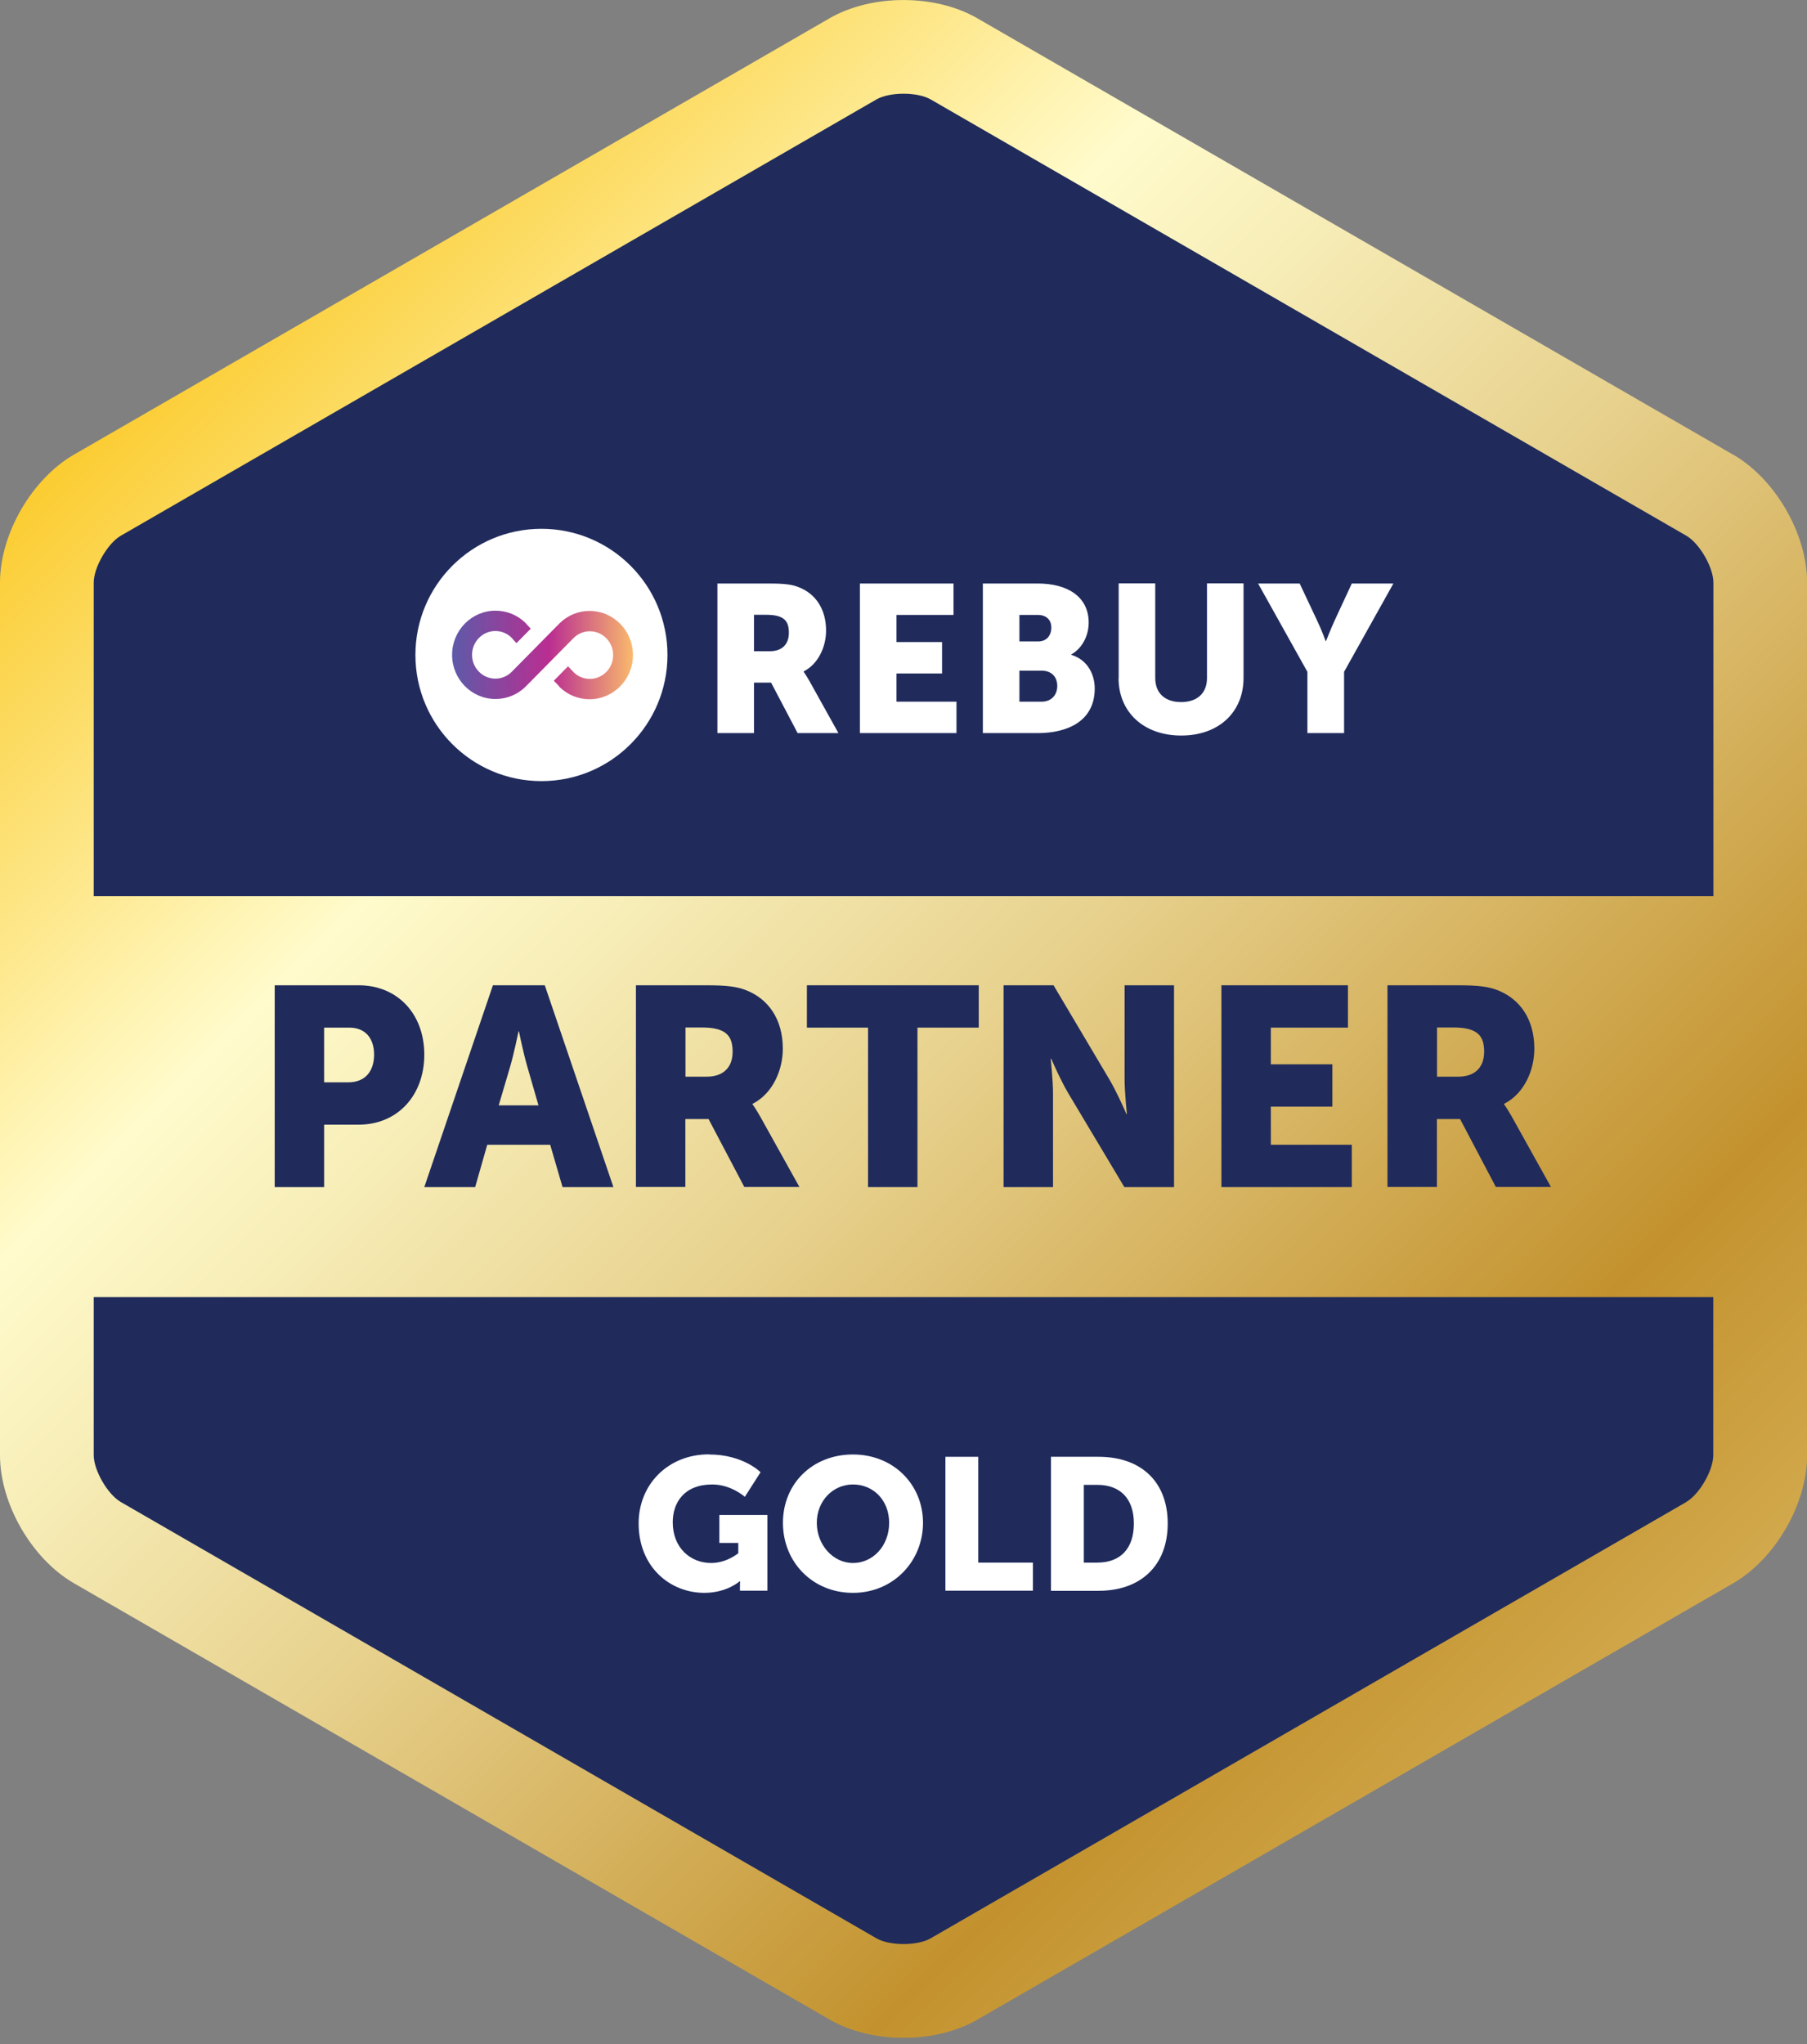
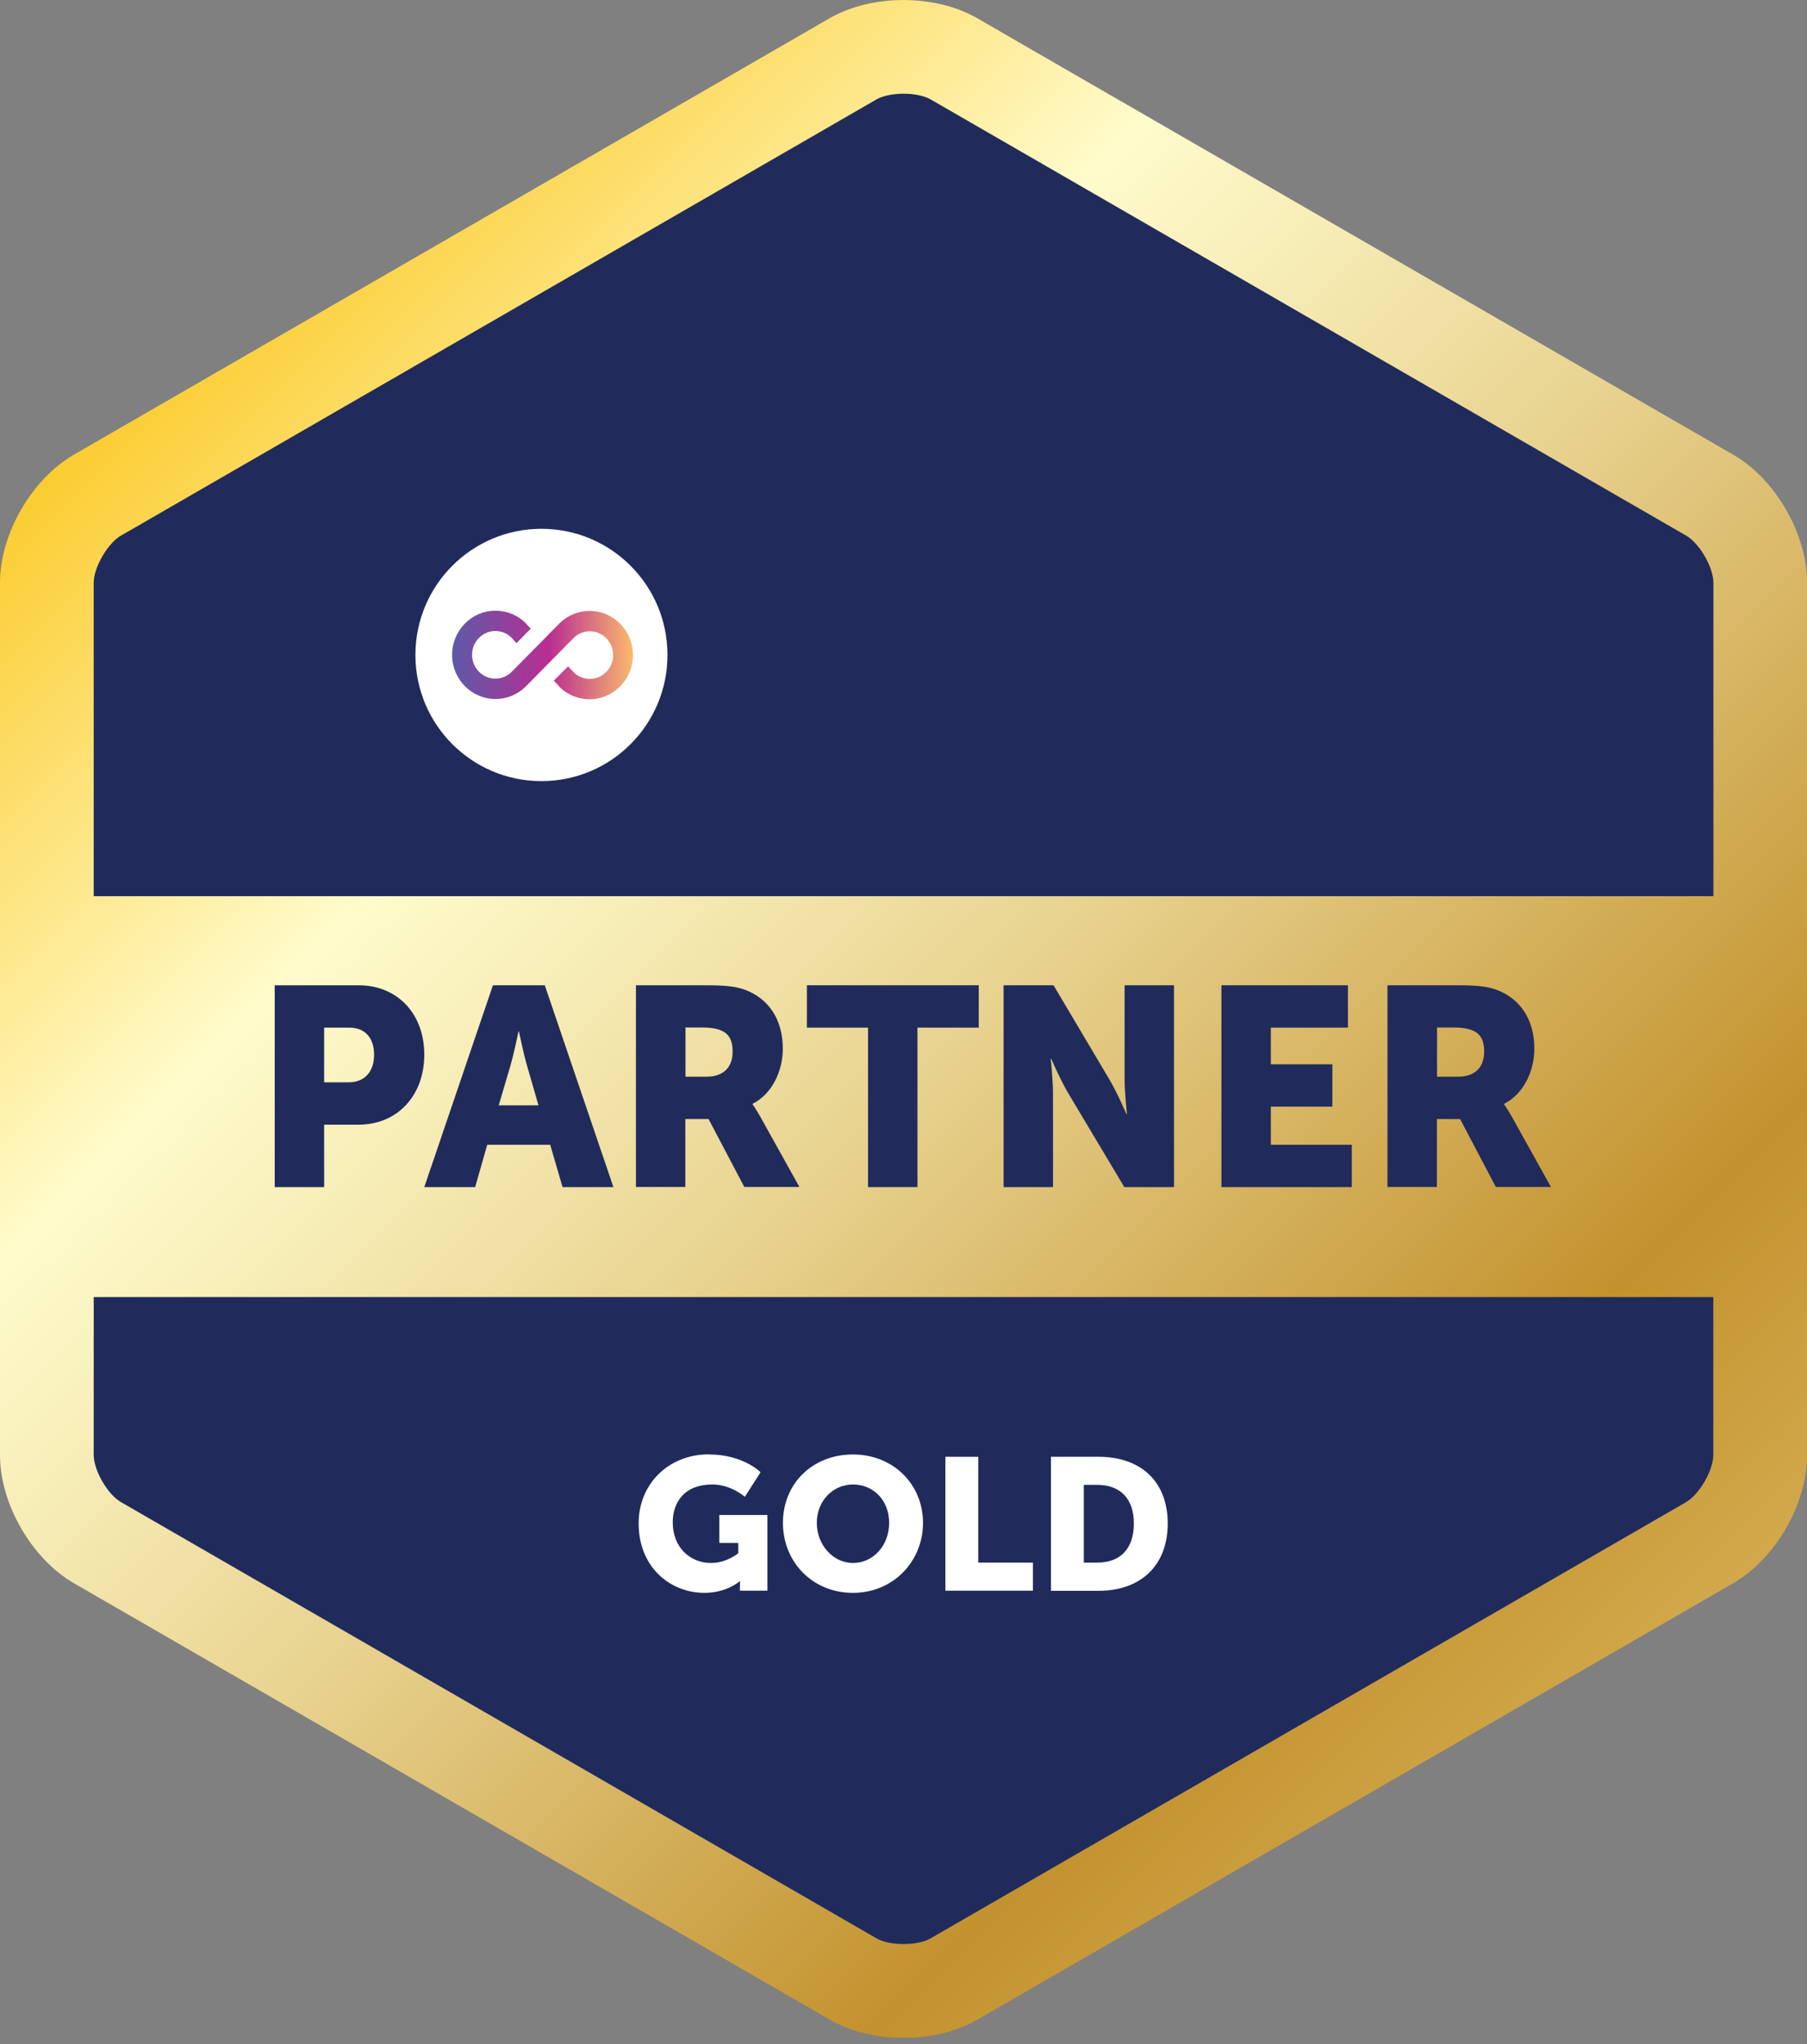
<svg xmlns="http://www.w3.org/2000/svg" width="160" height="181" viewBox="0 0 160 181" fill="none">
  <rect x="0" y="0" width="160" height="181" fill="#808080" stroke="none" />
  <g clip-path="url(#clip0_1475_35971)">
    <path d="M151.383 136.588C153.845 135.174 155.851 131.686 155.851 128.848V51.578C155.851 48.74 153.845 45.263 151.383 43.838L84.474 5.209C82.012 3.796 78 3.796 75.537 5.209L8.617 43.85C6.155 45.263 4.149 48.751 4.149 51.589V128.859C4.149 131.698 6.155 135.174 8.617 136.599L75.537 175.24C78 176.653 82.012 176.653 84.474 175.24L151.394 136.599L151.383 136.588Z" fill="#202B5C" />
    <path d="M153.457 40.259L86.537 1.619C82.81 -0.536 77.179 -0.536 73.452 1.619L6.543 40.259C2.815 42.414 0 47.281 0 51.589V128.859C0 133.168 2.815 138.035 6.543 140.19L73.463 178.83C75.332 179.913 77.669 180.449 80.006 180.449C82.342 180.449 84.679 179.913 86.548 178.83L153.469 140.19C157.196 138.035 160.011 133.168 160.011 128.859V51.589C160.011 47.281 157.196 42.414 153.469 40.259H153.457ZM10.692 47.44L77.612 8.8C78.193 8.469 79.094 8.298 80.006 8.298C80.918 8.298 81.818 8.469 82.399 8.8L149.32 47.44C150.482 48.113 151.713 50.244 151.713 51.589V79.356H8.298V51.589C8.298 50.244 9.529 48.113 10.692 47.44V47.44ZM149.32 132.997L82.399 171.638C81.237 172.31 78.775 172.31 77.612 171.638L10.692 132.997C9.529 132.325 8.298 130.193 8.298 128.848V114.851H151.702V128.848C151.702 130.193 150.471 132.325 149.308 132.997H149.32Z" fill="url(#paint0_linear_1475_35971)" />
    <path d="M24.324 87.244H31.745C35.221 87.244 37.569 89.797 37.569 93.388C37.569 96.978 35.221 99.588 31.745 99.588H28.701V105.116H24.324V87.244V87.244ZM30.844 95.838C32.372 95.838 33.124 94.812 33.124 93.388C33.124 91.963 32.372 90.994 30.924 90.994H28.701V95.838H30.856H30.844Z" fill="#202B5C" />
    <path d="M48.717 101.366H43.143L42.072 105.116H37.569L43.645 87.244H48.238L54.314 105.116H49.811L48.717 101.366V101.366ZM45.913 91.324C45.913 91.324 45.514 93.273 45.184 94.402L44.158 97.879H47.68L46.677 94.402C46.346 93.273 45.947 91.324 45.947 91.324H45.902H45.913Z" fill="#202B5C" />
    <path d="M56.32 87.244H62.543C64.367 87.244 65.245 87.369 66.02 87.665C68.049 88.441 69.314 90.264 69.314 92.863C69.314 94.767 68.413 96.841 66.635 97.742V97.787C66.635 97.787 66.886 98.118 67.308 98.859L70.784 105.105H65.906L62.737 99.087H60.685V105.105H56.308V87.232L56.32 87.244ZM62.589 95.337C63.991 95.337 64.869 94.561 64.869 93.137C64.869 91.792 64.367 90.982 62.167 90.982H60.697V95.337H62.6H62.589Z" fill="#202B5C" />
    <path d="M76.871 90.994H71.446V87.244H86.662V90.994H81.237V105.116H76.86V90.994H76.871Z" fill="#202B5C" />
    <path d="M88.862 87.244H93.285L98.232 95.587C98.927 96.761 99.736 98.642 99.736 98.642H99.782C99.782 98.642 99.577 96.716 99.577 95.587V87.244H103.954V105.116H99.554L94.584 96.796C93.889 95.622 93.08 93.752 93.08 93.752H93.034C93.034 93.752 93.239 95.679 93.239 96.796V105.116H88.862V87.244V87.244Z" fill="#202B5C" />
    <path d="M108.16 87.244H119.353V90.994H112.526V94.242H117.974V97.992H112.526V101.366H119.695V105.116H108.149V87.244H108.16Z" fill="#202B5C" />
    <path d="M122.864 87.244H129.087C130.911 87.244 131.789 87.369 132.564 87.665C134.593 88.441 135.858 90.264 135.858 92.863C135.858 94.767 134.958 96.841 133.18 97.742V97.787C133.18 97.787 133.43 98.118 133.852 98.859L137.329 105.105H132.45L129.281 99.087H127.23V105.105H122.853V87.232L122.864 87.244ZM129.133 95.337C130.535 95.337 131.413 94.561 131.413 93.137C131.413 91.792 130.911 90.982 128.711 90.982H127.241V95.337H129.144H129.133Z" fill="#202B5C" />
    <path d="M62.783 128.791C65.815 128.791 67.342 130.364 67.342 130.364L65.951 132.541C65.951 132.541 64.743 131.447 63.068 131.447C60.583 131.447 59.568 133.043 59.568 134.798C59.568 137.055 61.13 138.4 62.965 138.4C64.356 138.4 65.37 137.534 65.37 137.534V136.622H63.695V134.148H67.946V140.851H65.518V140.52C65.518 140.269 65.53 140.019 65.53 140.019H65.496C65.496 140.019 64.356 141.044 62.372 141.044C59.34 141.044 56.548 138.776 56.548 134.889C56.548 131.435 59.158 128.78 62.771 128.78L62.783 128.791Z" fill="white" />
    <path d="M75.526 128.791C79.105 128.791 81.727 131.447 81.727 134.844C81.727 138.24 79.105 141.044 75.526 141.044C71.947 141.044 69.325 138.32 69.325 134.844C69.325 131.367 71.947 128.791 75.526 128.791ZM75.526 138.4C77.304 138.4 78.729 136.873 78.729 134.844C78.729 132.815 77.304 131.447 75.526 131.447C73.748 131.447 72.323 132.906 72.323 134.844C72.323 136.781 73.748 138.4 75.526 138.4Z" fill="white" />
-     <path d="M83.71 128.996H86.617V138.366H91.461V140.851H83.71V128.985V128.996Z" fill="white" />
+     <path d="M83.71 128.996H86.617V138.366H91.461V140.851H83.71V128.985V128.996" fill="white" />
    <path d="M93.057 128.996H97.274C101.002 128.996 103.395 131.173 103.395 134.901C103.395 138.628 101.002 140.862 97.274 140.862H93.057V128.996ZM97.16 138.366C99.167 138.366 100.398 137.169 100.398 134.901C100.398 132.632 99.121 131.481 97.16 131.481H95.964V138.366H97.16Z" fill="white" />
    <path d="M47.942 69.166C54.108 69.166 59.101 64.162 59.101 57.995C59.101 51.829 54.108 46.825 47.942 46.825C41.775 46.825 36.783 51.829 36.783 57.995C36.783 64.162 41.775 69.166 47.942 69.166V69.166Z" fill="white" />
    <path fill-rule="evenodd" clip-rule="evenodd" d="M45.423 56.605L45.286 56.456C44.898 56.08 44.397 55.875 43.861 55.875C42.733 55.875 41.798 56.81 41.798 57.984C41.798 59.158 42.733 60.093 43.861 60.093C44.397 60.093 44.898 59.887 45.286 59.511L49.572 55.169C50.29 54.473 51.225 54.097 52.205 54.097C54.336 54.097 56.046 55.852 56.046 58.007C56.046 60.161 54.325 61.916 52.205 61.916C51.225 61.916 50.279 61.54 49.572 60.856H49.56V60.834L49.333 60.583L49.036 60.275L49.333 59.979L49.982 59.318L50.301 58.998L50.609 59.329L50.826 59.557C51.213 59.922 51.703 60.115 52.228 60.115C53.356 60.115 54.291 59.181 54.291 58.007C54.291 56.833 53.356 55.898 52.228 55.898C51.703 55.898 51.213 56.092 50.826 56.456L46.551 60.788C45.833 61.506 44.876 61.894 43.873 61.894C41.741 61.894 40.031 60.138 40.031 57.984C40.031 55.83 41.752 54.074 43.873 54.074C44.876 54.074 45.833 54.462 46.551 55.18H46.563V55.203L46.711 55.362L46.996 55.67L46.7 55.966L46.05 56.627L45.731 56.947L45.423 56.616V56.605Z" fill="url(#paint1_linear_1475_35971)" />
-     <path d="M63.524 64.914H66.761V60.446H68.277L70.625 64.914H74.238L71.662 60.286C71.343 59.728 71.16 59.489 71.16 59.489V59.454C72.471 58.782 73.144 57.254 73.144 55.841C73.144 53.915 72.198 52.558 70.705 51.988C70.135 51.76 69.485 51.669 68.129 51.669H63.524V64.914V64.914ZM66.761 57.665V54.439H67.855C69.485 54.439 69.85 55.032 69.85 56.035C69.85 57.095 69.2 57.665 68.163 57.665H66.761V57.665ZM76.142 64.914H84.691V62.133H79.379V59.637H83.414V56.855H79.379V54.45H84.428V51.669H76.142V64.914V64.914ZM87.027 64.914H91.894C94.527 64.914 96.932 63.854 96.932 60.97C96.932 59.808 96.374 58.451 94.858 57.984V57.95C95.861 57.38 96.397 56.24 96.397 55.134C96.397 52.855 94.55 51.669 91.894 51.669H87.027V64.914ZM90.264 56.798V54.45H91.871C92.738 54.45 93.091 54.975 93.091 55.579C93.091 56.183 92.738 56.798 91.928 56.798H90.264ZM90.264 62.133V59.386H92.225C93.171 59.386 93.615 60.001 93.615 60.742C93.615 61.483 93.148 62.133 92.213 62.133H90.276H90.264ZM99.041 60.036C99.041 63.022 101.23 65.131 104.592 65.131C107.955 65.131 110.109 63.022 110.109 60.036V51.658H106.872V60.036C106.872 61.426 105.96 62.167 104.581 62.167C103.202 62.167 102.29 61.426 102.29 60.036V51.658H99.052V60.036H99.041ZM115.774 64.914H119.011V59.489L123.377 51.669H119.695L118.213 54.861C117.792 55.773 117.415 56.764 117.415 56.764H117.381C117.381 56.764 117.016 55.761 116.583 54.861L115.079 51.669H111.397L115.763 59.489V64.914H115.774Z" fill="white" />
  </g>
  <defs>
    <linearGradient id="paint0_linear_1475_35971" x1="-0.923" y1="9.29" x2="206.46" y2="216.673" gradientUnits="userSpaceOnUse">
      <stop offset="0.08" stop-color="#FBC926" />
      <stop offset="0.25" stop-color="#FFFBCC" />
      <stop offset="0.3" stop-color="#F8EFBA" />
      <stop offset="0.41" stop-color="#E7D18D" />
      <stop offset="0.55" stop-color="#CCA246" />
      <stop offset="0.6" stop-color="#C3922E" />
      <stop offset="0.87" stop-color="#EED688" />
      <stop offset="1" stop-color="#FFFBCC" />
    </linearGradient>
    <linearGradient id="paint1_linear_1475_35971" x1="38.105" y1="57.972" x2="56.947" y2="57.984" gradientUnits="userSpaceOnUse">
      <stop stop-color="#4963AE" />
      <stop offset="0.56" stop-color="#BA2E91" />
      <stop offset="0.98" stop-color="#FEC36A" />
    </linearGradient>
    <clipPath id="clip0_1475_35971">
      <rect width="160" height="180.437" fill="white" />
    </clipPath>
  </defs>
</svg>